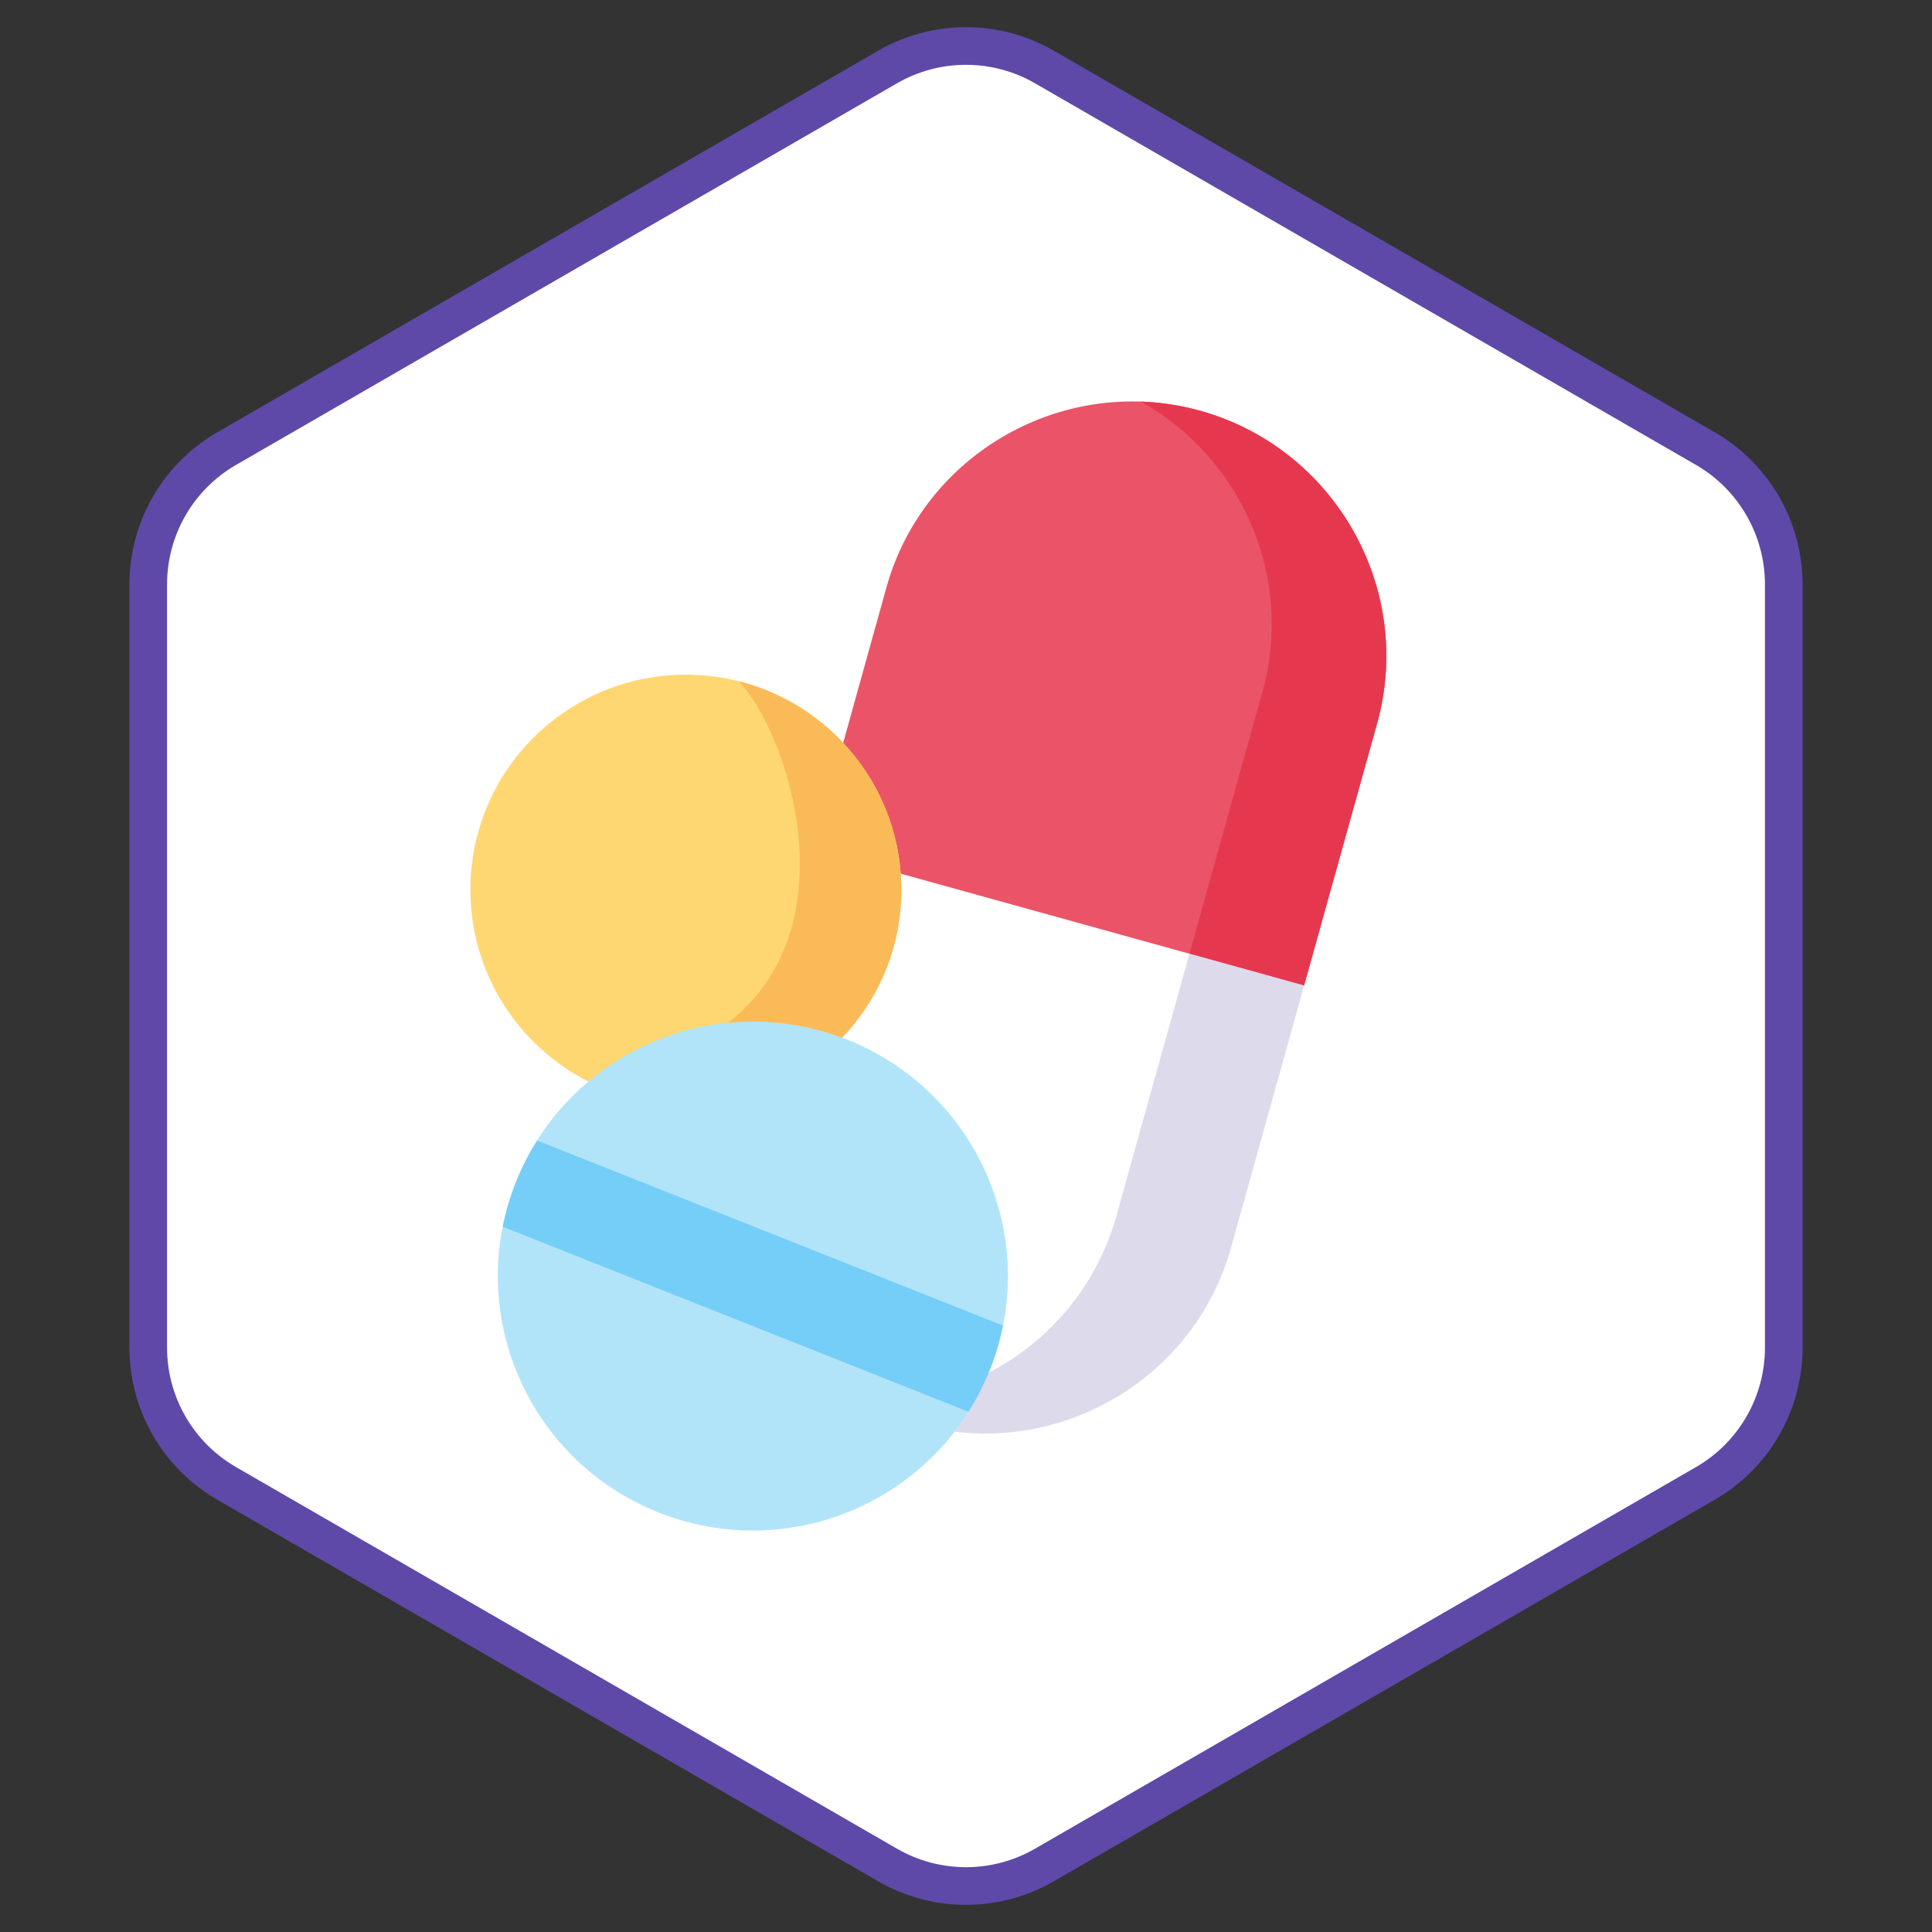
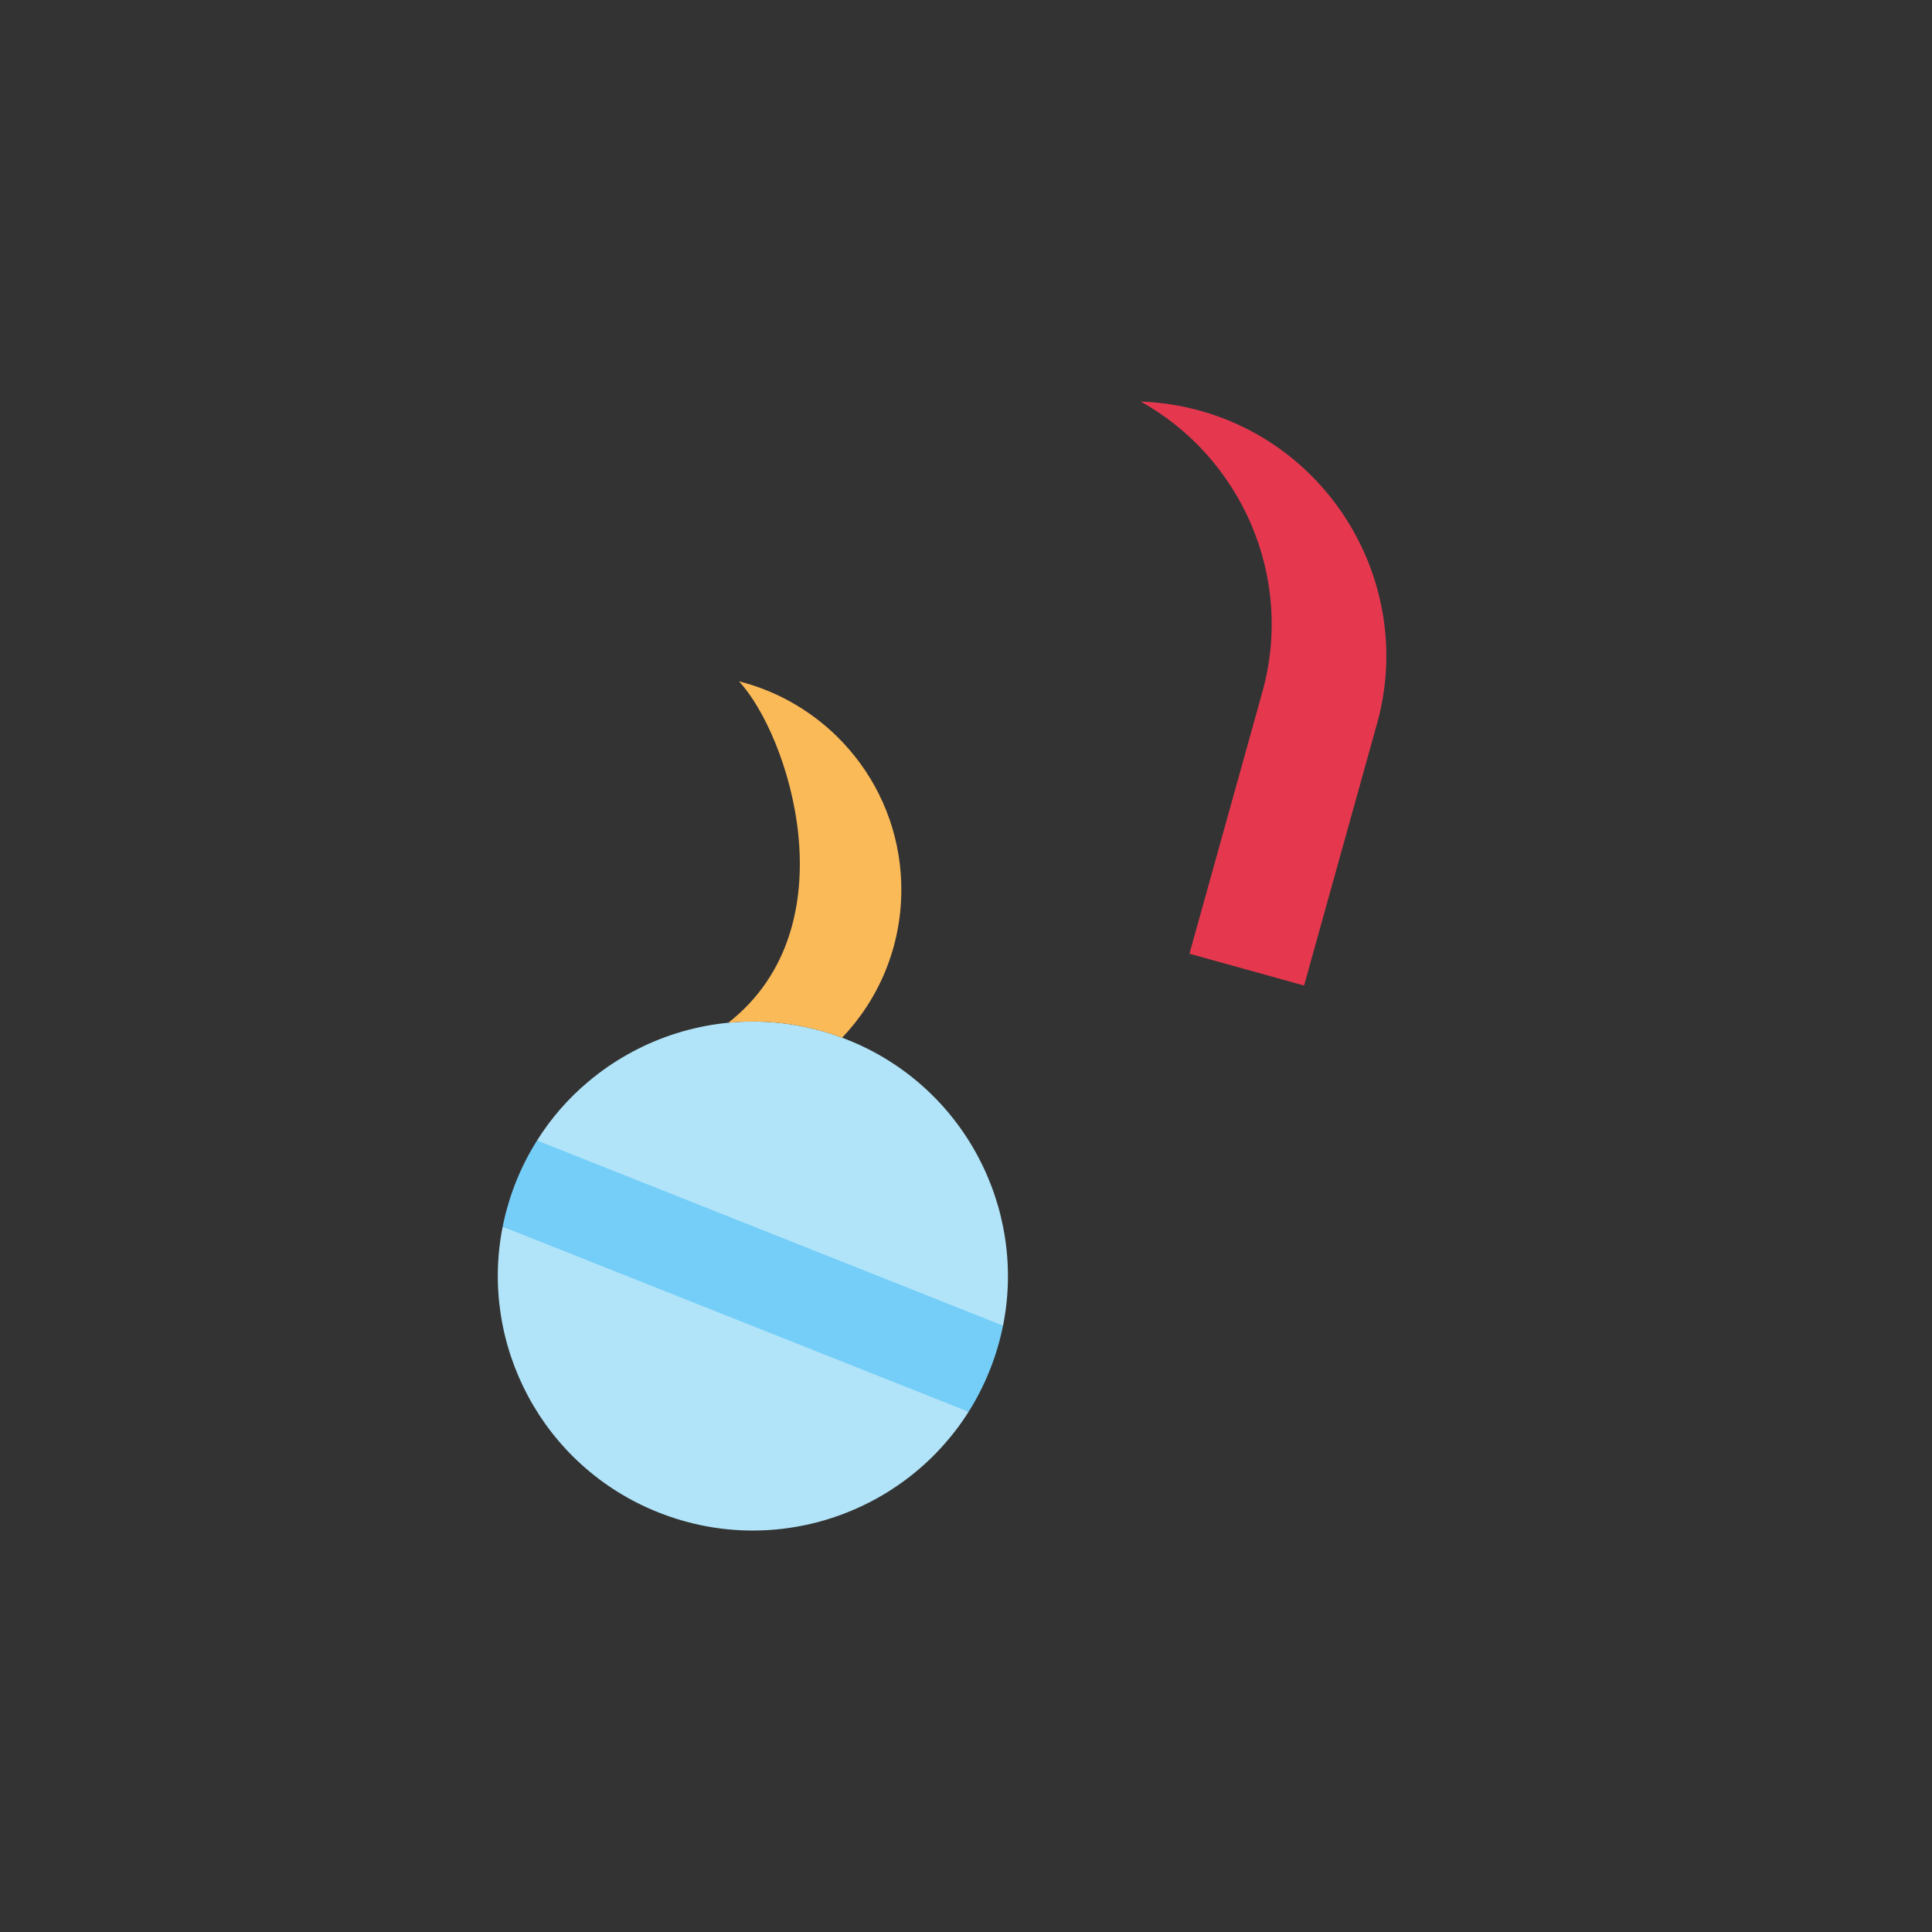
<svg xmlns="http://www.w3.org/2000/svg" width="154" height="154" viewBox="0 0 154 154" fill="none">
  <rect x="0" y="0" width="154" height="154" fill="#333333" stroke="none" />
-   <path d="M83.25 5.34L135.934 35.758C139.801 37.99 142.184 42.117 142.184 46.583V107.417C142.184 111.883 139.801 116.01 135.934 118.242L83.25 148.66C79.382 150.892 74.618 150.892 70.75 148.66L18.066 118.242C14.198 116.009 11.816 111.883 11.816 107.417V46.583C11.816 42.117 14.198 37.99 18.066 35.758L70.75 5.34C74.618 3.108 79.382 3.108 83.25 5.34Z" fill="white" stroke="#5E49A8" stroke-width="3" />
-   <path fill-rule="evenodd" clip-rule="evenodd" d="M71.799 69.641L82.423 72.587L103.948 78.557L109.767 57.67C112.756 46.941 106.403 35.72 95.65 32.737C84.892 29.755 73.651 36.089 70.657 46.823L67.21 59.21C67.21 66.776 69.216 68.927 71.799 69.641Z" fill="#EB5468" />
  <path fill-rule="evenodd" clip-rule="evenodd" d="M100.63 55.134L94.811 76.021L103.948 78.557L109.767 57.67C112.756 46.941 106.403 35.72 95.65 32.737C94.076 32.301 92.496 32.065 90.927 32.008C98.922 36.454 103.182 45.971 100.63 55.134Z" fill="#E5384F" />
-   <path fill-rule="evenodd" clip-rule="evenodd" d="M103.948 78.557L94.811 76.022L88.993 96.909C87.434 102.509 83.627 106.914 78.811 109.419C78.359 110.522 77.823 111.559 77.206 112.534C76.862 113.084 76.491 113.612 76.095 114.121C85.885 115.317 95.413 109.193 98.129 99.445L103.948 78.557Z" fill="#DDDAEC" />
-   <path fill-rule="evenodd" clip-rule="evenodd" d="M54.667 53.779C45.18 53.779 37.494 61.453 37.494 70.919C37.494 77.597 41.317 83.377 46.904 86.211C53.299 89.055 61.155 88.983 67.128 82.715C70.05 79.646 71.846 75.488 71.846 70.919C71.846 70.488 71.83 70.062 71.799 69.641C71.501 65.616 69.813 61.982 67.21 59.21C64.077 55.868 59.616 53.779 54.667 53.779Z" fill="#FFD772" />
  <path fill-rule="evenodd" clip-rule="evenodd" d="M60.007 101.719L79.953 105.666C81.836 96.252 76.789 86.55 67.529 82.869C67.395 82.818 67.261 82.766 67.128 82.715C65.116 81.966 63.053 81.55 61.011 81.453C55.85 81.196 50.803 82.931 46.904 86.211C45.324 87.53 43.94 89.106 42.809 90.908L60.007 101.719Z" fill="#B1E4F9" />
  <path fill-rule="evenodd" clip-rule="evenodd" d="M77.206 112.534L59.987 103.946L40.067 97.781C38.194 107.186 43.241 116.882 52.491 120.558C54.95 121.533 57.492 122 59.987 122H60.023C66.263 121.995 72.242 119.1 76.095 114.12C76.491 113.612 76.862 113.084 77.206 112.534Z" fill="#B1E4F9" />
  <path fill-rule="evenodd" clip-rule="evenodd" d="M58.901 54.308C62.837 58.507 67.889 73.819 58.052 81.524C59.03 81.427 60.018 81.401 61.011 81.452C63.053 81.55 65.116 81.966 67.127 82.715C70.05 79.645 71.845 75.488 71.845 70.919C71.845 70.488 71.83 70.062 71.799 69.641C71.501 65.616 69.813 61.982 67.21 59.21C64.998 56.854 62.132 55.124 58.901 54.308Z" fill="#FBBA58" />
  <path fill-rule="evenodd" clip-rule="evenodd" d="M79.953 105.666L58.536 97.155L42.809 90.908C42.16 91.934 41.594 93.038 41.126 94.209C40.658 95.389 40.308 96.58 40.066 97.781L62.899 106.852L77.206 112.534C77.86 111.503 78.425 110.394 78.894 109.218C79.362 108.048 79.712 106.857 79.953 105.666Z" fill="#75CEF8" />
</svg>